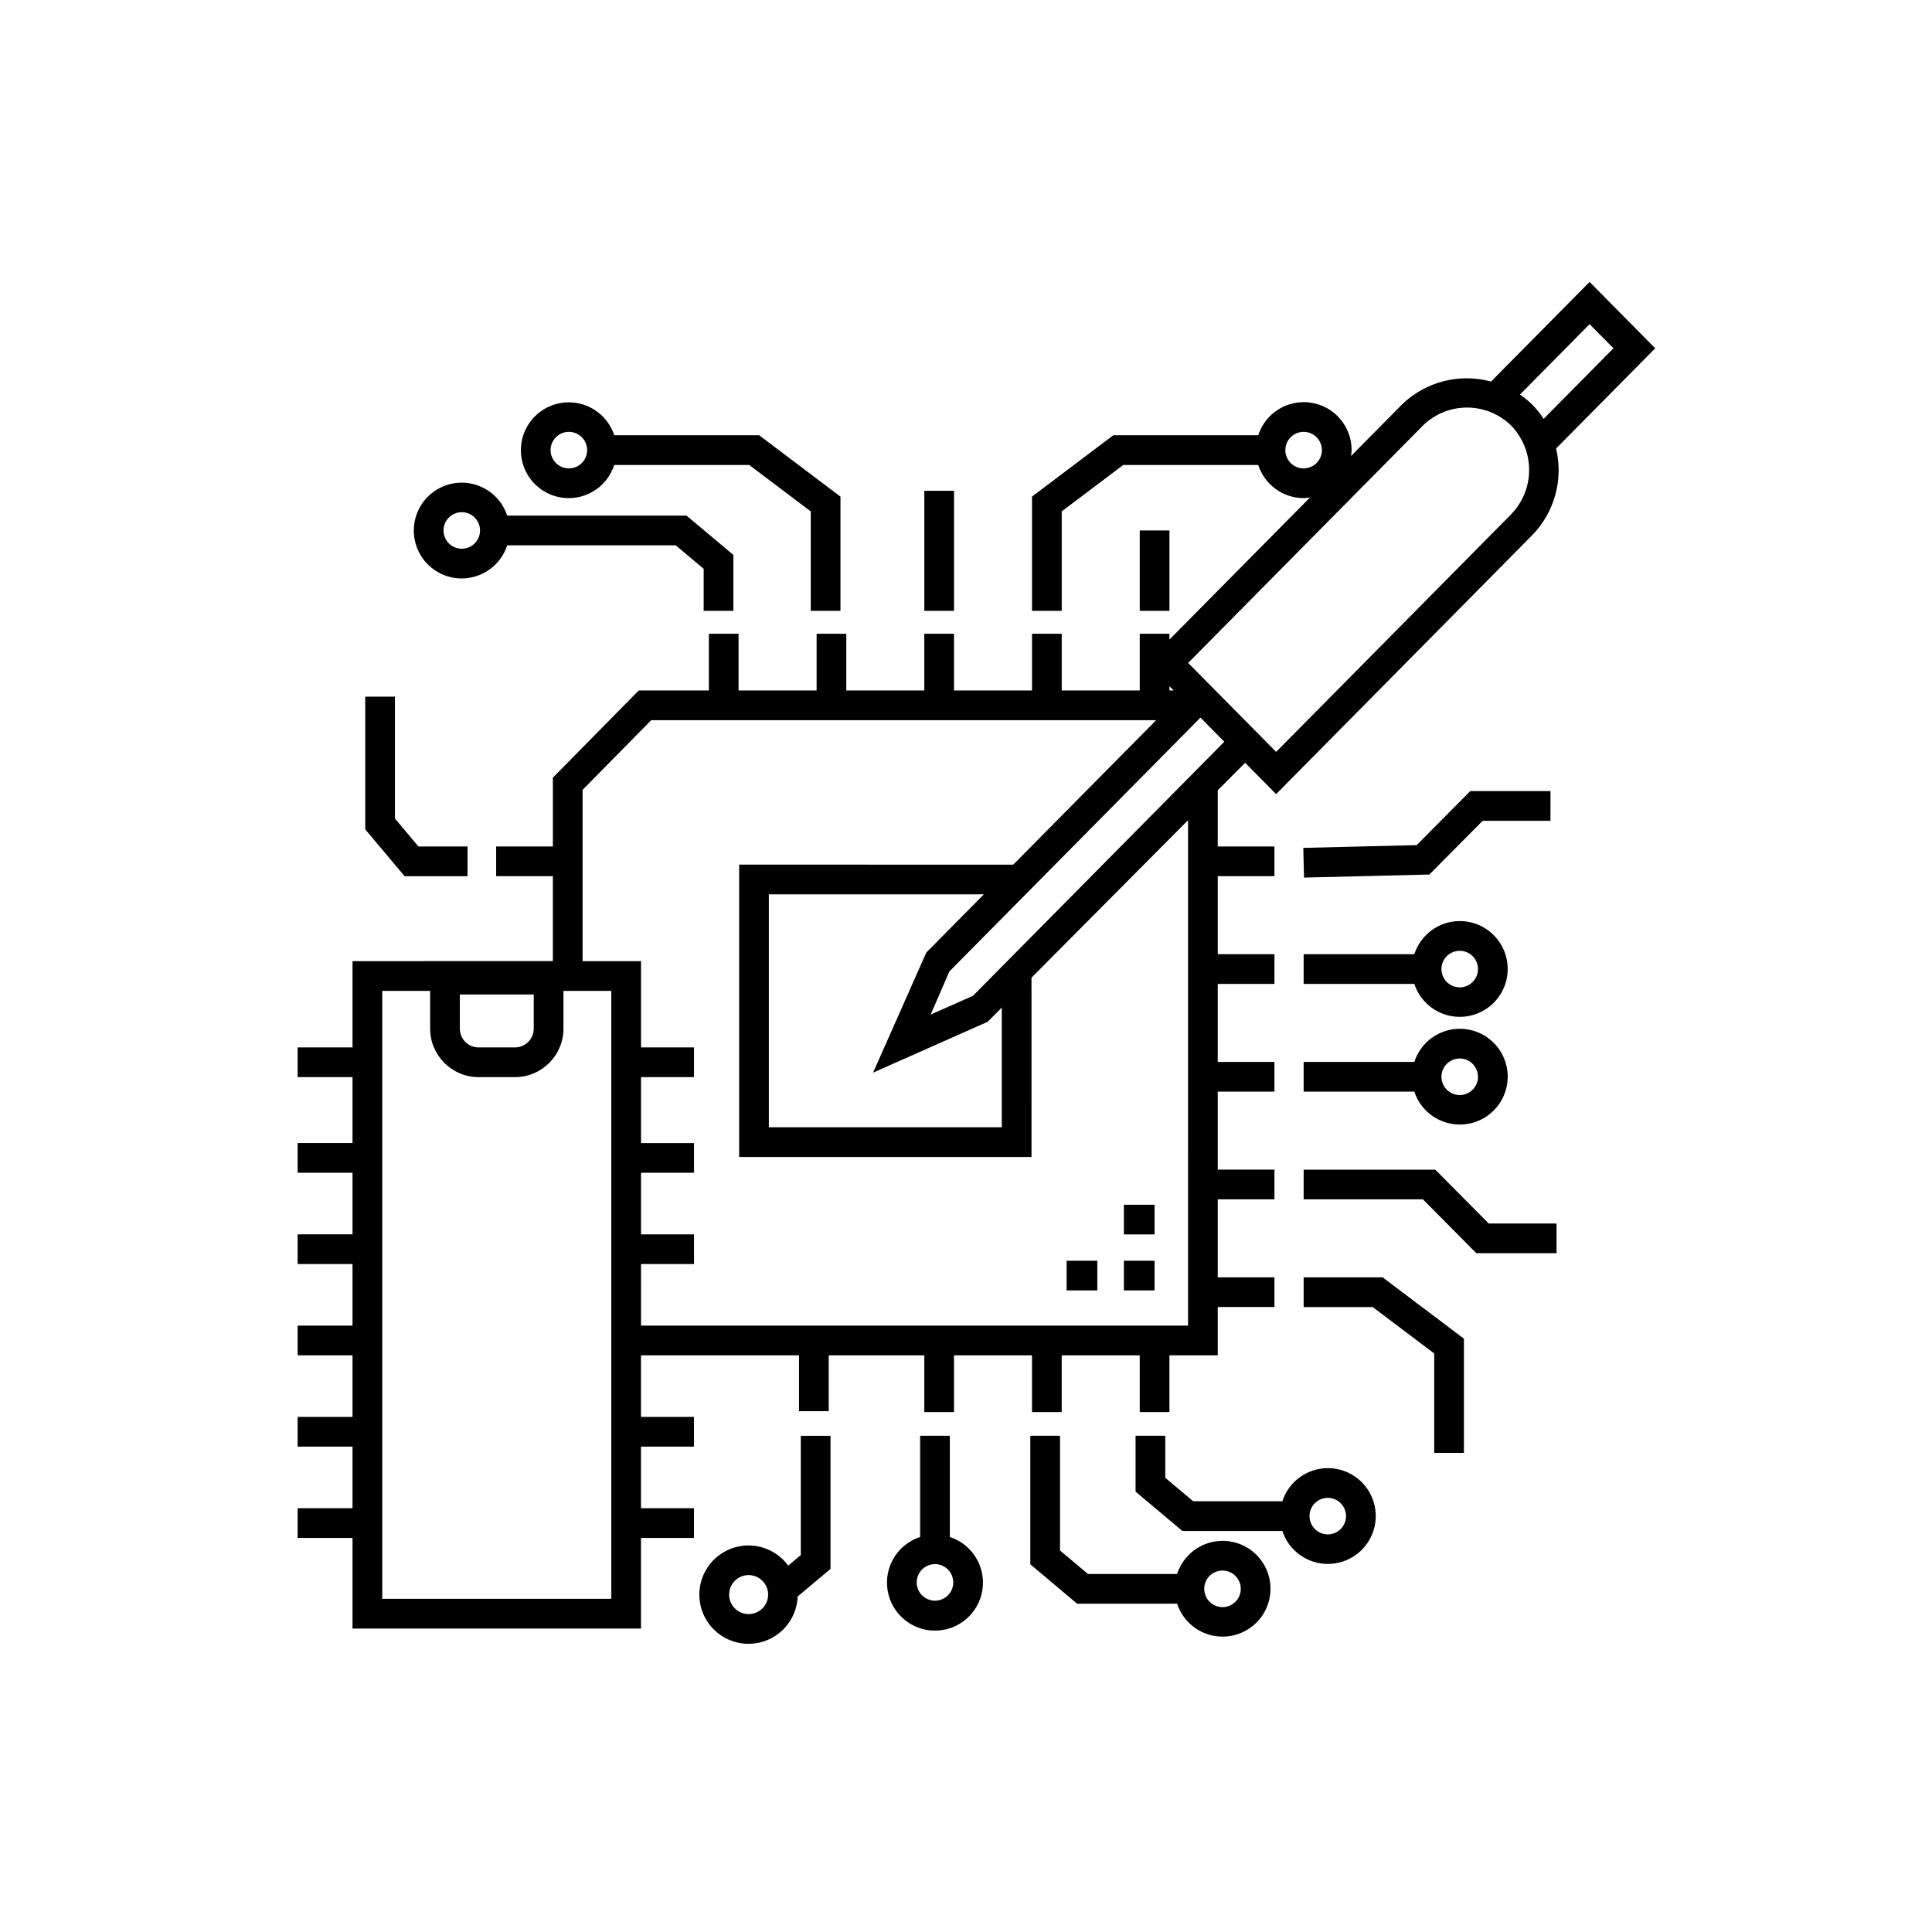
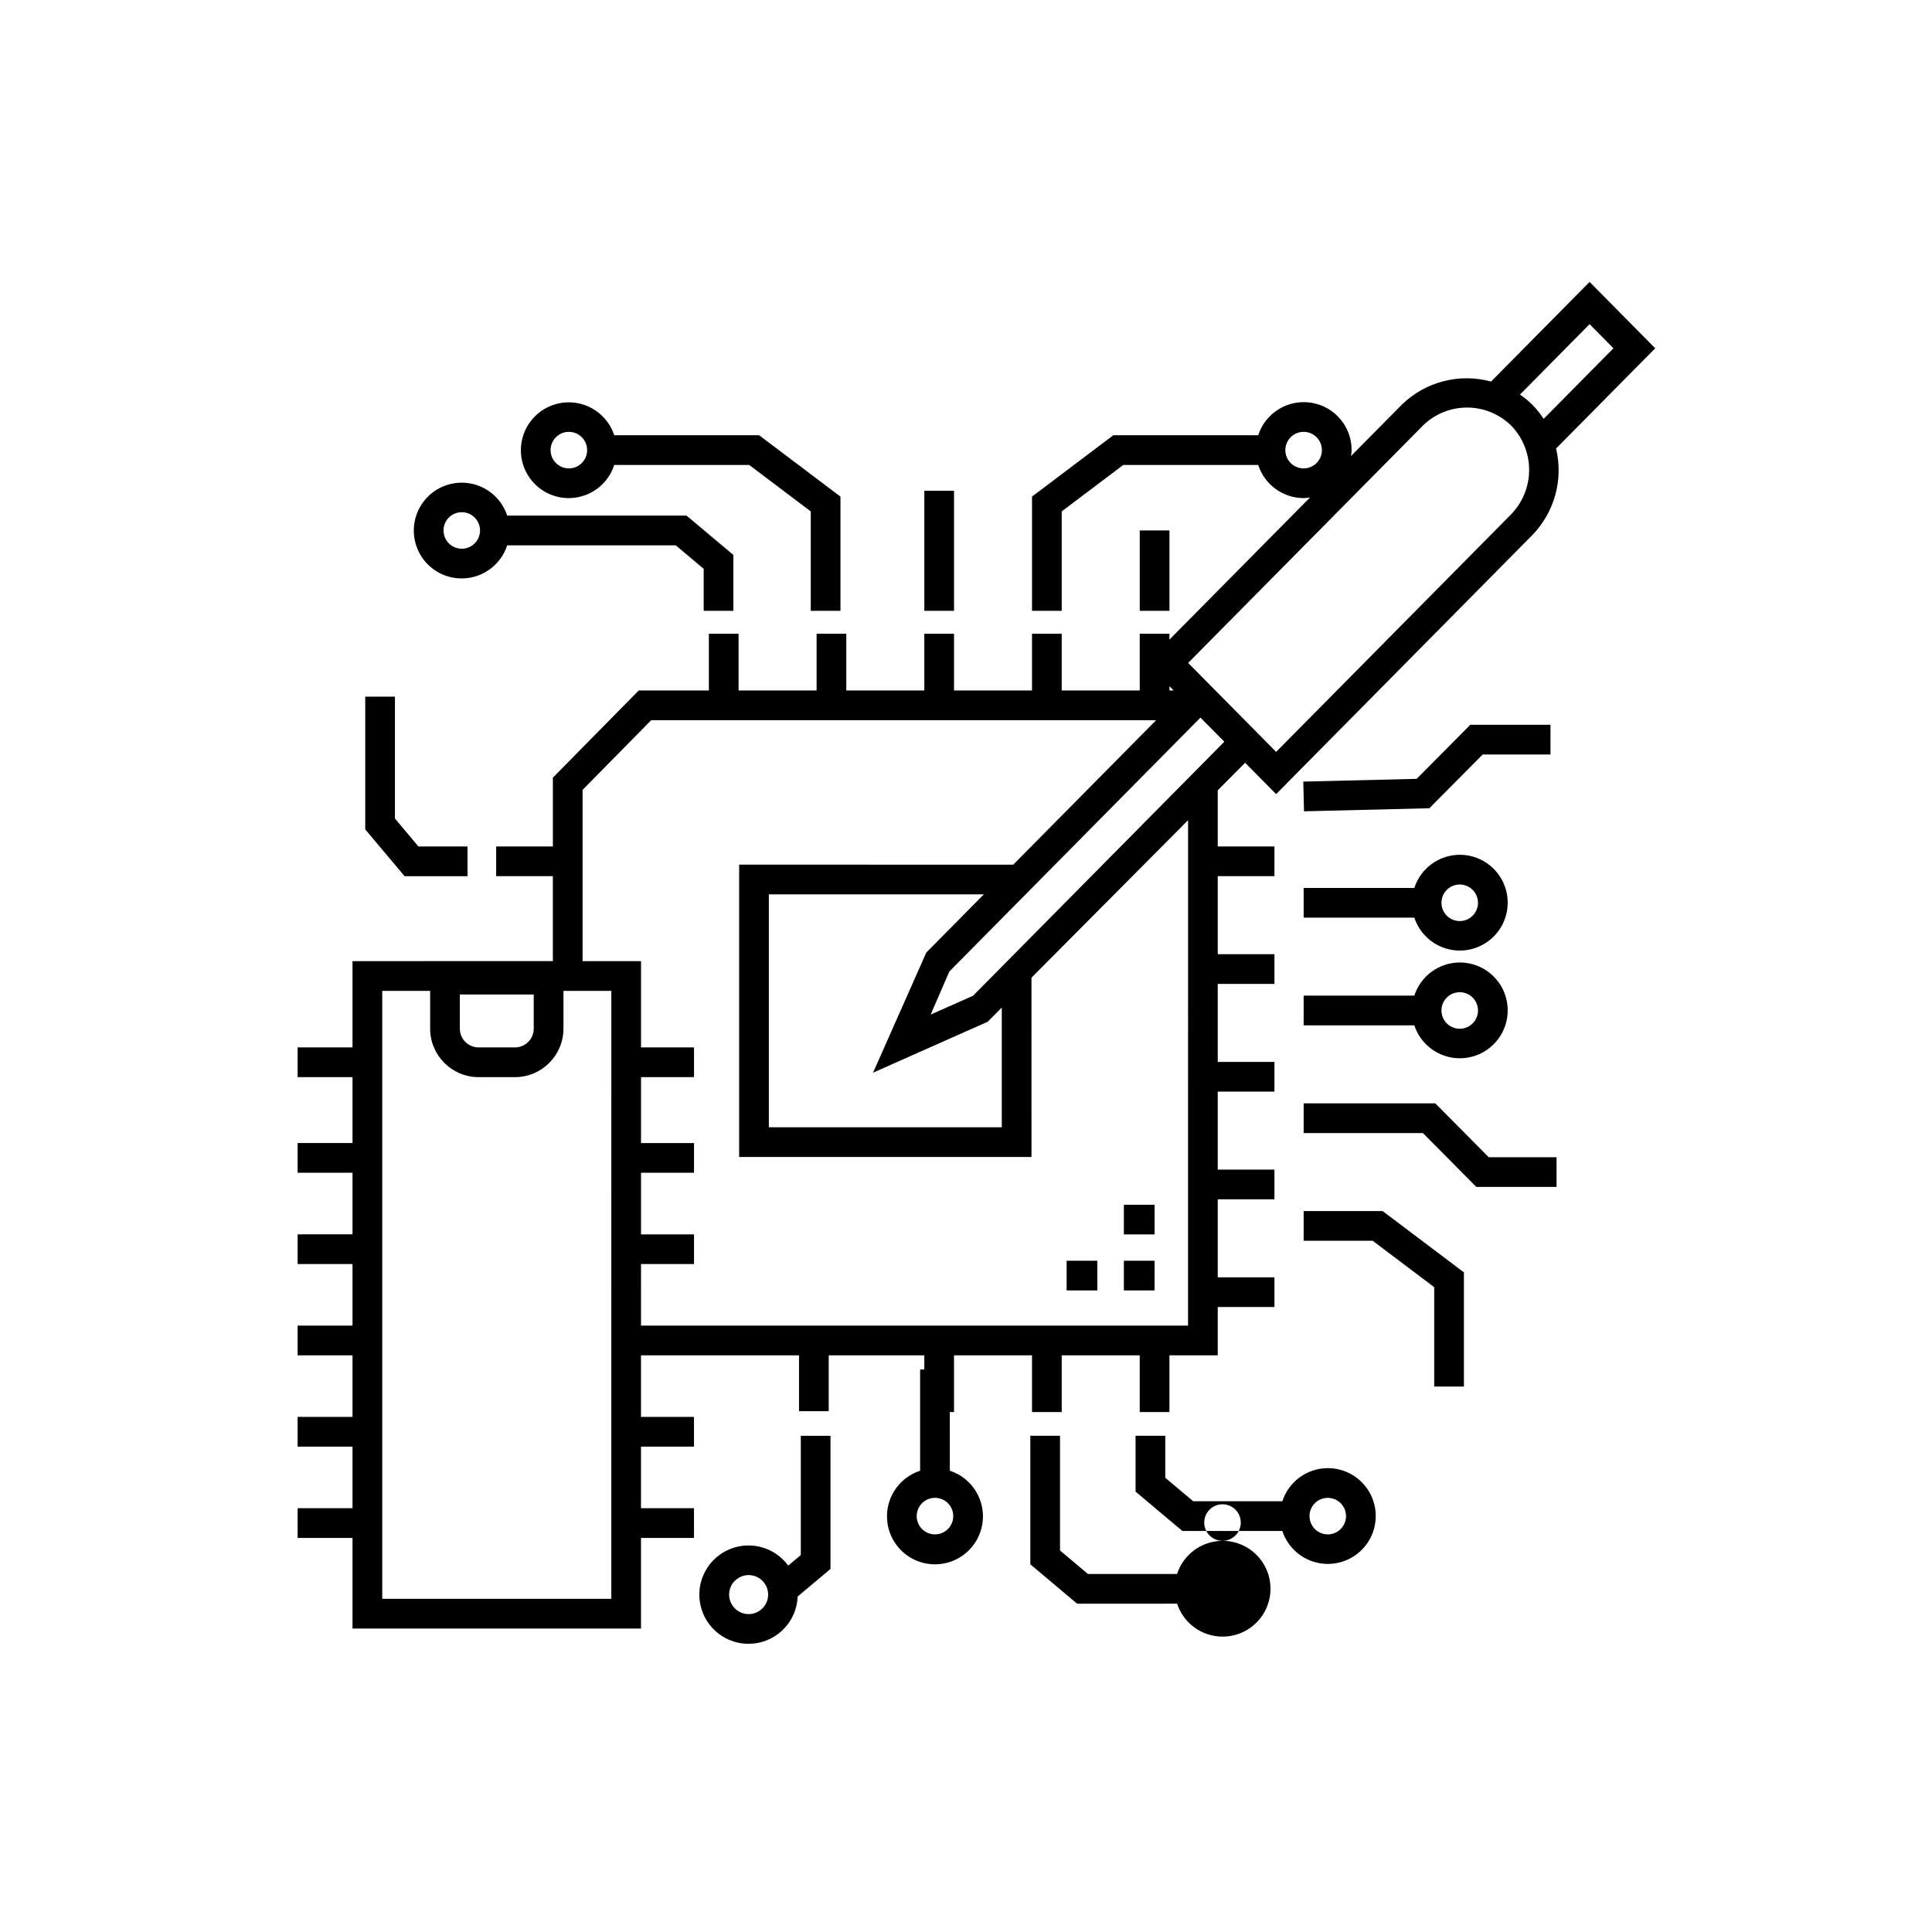
<svg xmlns="http://www.w3.org/2000/svg" fill="#000000" width="800px" height="800px" version="1.1" viewBox="144 144 512 512">
-   <path d="m582.65 236.3-17.391-17.59-26.113 26.406h-0.004c-8.379-2.285-17.344 0.02-23.582 6.066l-13.523 13.672c0.086-0.52 0.137-1.047 0.156-1.57 0.016-6.25-4.519-11.578-10.691-12.559-6.168-0.98-12.137 2.676-14.059 8.621h-38.398l-21.547 16.258v30.266h7.871v-26.344l16.312-12.309h35.762c1.688 5.223 6.543 8.77 12.031 8.789 0.57-0.02 1.137-0.078 1.699-0.172l-37.258 37.668v-1.547h-7.871v15.027l-20.676-0.004v-15.027h-7.871v15.027h-20.672v-15.027h-7.871v15.027h-20.672v-15.027h-7.871v15.027h-20.68v-15.027h-7.871v15.027h-18.578l-22.762 23.109v18.234h-15.031v7.871h15.027v22.516l-53.094 0.004v22.863h-14.547v7.871h14.547v17.473h-14.547v7.871h14.547v16.32l-14.547 0.004v7.871h14.547v16.32h-14.547v7.871h14.547v16.32h-14.547v7.871h14.547v16.32l-14.547 0.004v7.871h14.547v24.016h76.449v-24.016h14.043v-7.871h-14.043v-16.32h14.043v-7.871l-14.043-0.004v-16.32h41.879v14.805h7.871v-14.805h25.332v15.031h7.871v-15.031h20.672v15.031h7.871v-15.031h20.676v15.031h7.871v-15.031h12.801v-12.801h15.027v-7.871h-15.027v-20.672h15.027v-7.871h-15.027v-20.672h15.027v-7.871h-15.027v-20.672h15.027v-7.871l-15.027-0.004v-20.68h15.027v-7.871h-15.027v-14.879l7.258-7.301 8.215 8.309 67.816-68.566v-0.004c5.945-6.062 8.352-14.758 6.371-23.016zm-98.023 26.984c0.004-1.961 1.184-3.727 2.996-4.477s3.894-0.332 5.281 1.055c1.387 1.383 1.801 3.469 1.051 5.281-0.754 1.809-2.519 2.988-4.481 2.988-2.676 0-4.844-2.172-4.848-4.848zm80.629-33.379 6.324 6.394-18.492 18.699c-0.895-1.375-1.93-2.652-3.082-3.816-0.984-0.969-2.059-1.844-3.203-2.613zm-111.34 95.953 1.109 1.125h-1.109zm-168.47 81.688v9.059c0 2.742-2.223 4.969-4.969 4.973h-9.645c-2.742-0.004-4.969-2.231-4.969-4.973v-9.059zm20.559 160.16-60.703 0.004v-161.12h12.691v10.02c0.008 7.086 5.75 12.832 12.84 12.844h9.645c7.09-0.012 12.836-5.758 12.844-12.844v-10.02h12.688zm152.84-72.402h-144.97l0.004-16.316h14.043v-7.871h-14.043v-16.32h14.043v-7.871l-14.043-0.004v-17.473h14.043v-7.871h-14.043v-22.863h-15.484v-45.395l18.188-18.465h133.81l-37.867 38.285-72.641-0.004v77.477h77.477l-0.004-47.52 41.492-41.73zm-53.113-80.516 3.754-3.777v31.73h-61.73v-61.73h56.98l-15.254 15.422-14.109 31.836zm-3.871-6.894-11.227 4.981 4.965-11.43 66.539-67.273 1.492 1.508 4.828 4.883zm142.55-127.54-62.219 62.906-2.668-2.695 0.004-0.004-12.414-12.547-8.238-8.332 62.281-62.961h-0.004c3.117-3.023 7.285-4.715 11.629-4.715 4.34 0 8.512 1.691 11.629 4.715 3.094 3.152 4.828 7.394 4.828 11.816 0 4.418-1.734 8.66-4.828 11.816zm-188.19 275.75-3.332 2.801c-3.754-5.137-10.664-6.816-16.355-3.969-5.688 2.844-8.492 9.379-6.637 15.465 1.859 6.082 7.836 9.938 14.145 9.117 6.309-0.816 11.105-6.07 11.348-12.426l8.703-7.312v-35.273h-7.871zm-13.824 15.652h-0.004c-2.09 0-3.977-1.262-4.777-3.195-0.801-1.934-0.359-4.156 1.121-5.637 1.48-1.48 3.703-1.922 5.637-1.121s3.195 2.688 3.195 4.777c-0.004 2.856-2.32 5.172-5.176 5.176zm107.58-85.777h-8.141v-7.871h8.137zm-23.312 0v-7.871h8.137v7.871zm23.312-14.844h-8.141v-7.871h8.137zm-198.75-94.934-10.434-12.406v-35.18h7.871v32.305l6.227 7.41h13.008v7.871zm15.156-78.906c5.484-0.02 10.34-3.559 12.031-8.777h44.664l7.406 6.227v11.129h7.871v-14.805l-12.41-10.426h-47.531c-1.488-4.531-5.394-7.848-10.109-8.582-4.715-0.73-9.441 1.242-12.238 5.109-2.793 3.867-3.184 8.977-1.008 13.223s6.551 6.914 11.324 6.902zm0-17.559c1.957 0.004 3.723 1.184 4.473 2.992 0.746 1.812 0.332 3.894-1.055 5.277-1.387 1.383-3.469 1.797-5.277 1.047s-2.988-2.516-2.988-4.473c0.004-2.676 2.172-4.84 4.848-4.844zm28.375-3.727c5.488-0.02 10.344-3.566 12.031-8.789h35.762l16.312 12.309v26.344h7.871v-30.266l-21.547-16.258h-38.398c-1.492-4.531-5.398-7.848-10.113-8.578-4.715-0.73-9.441 1.242-12.234 5.113-2.793 3.867-3.184 8.973-1.008 13.219 2.176 4.246 6.551 6.914 11.324 6.906zm0-17.566c1.961 0 3.727 1.18 4.477 2.992s0.336 3.898-1.051 5.281c-1.387 1.387-3.473 1.801-5.285 1.051-1.809-0.754-2.992-2.519-2.988-4.481 0.004-2.676 2.172-4.84 4.848-4.844zm159.16 47.43h-7.871v-21.293h7.871zm-57.09 0h-7.871v-31.816h7.871zm99.043 227.2c-5.488 0.016-10.344 3.559-12.035 8.777h-23.621l-7.406-6.227v-11.129h-7.871v14.805l12.41 10.426h26.488c1.488 4.531 5.394 7.848 10.109 8.582 4.715 0.73 9.445-1.242 12.238-5.109 2.797-3.867 3.184-8.977 1.008-13.223-2.176-4.246-6.551-6.914-11.32-6.902zm0 17.559c-1.961-0.004-3.727-1.184-4.473-2.992-0.75-1.812-0.332-3.894 1.051-5.277 1.387-1.387 3.469-1.797 5.277-1.051 1.809 0.75 2.988 2.516 2.988 4.477-0.004 2.672-2.172 4.84-4.844 4.844zm-27.891 1.707c-5.492 0.016-10.348 3.562-12.035 8.785h-23.621l-7.406-6.227v-30.402h-7.871v34.062l12.41 10.441 26.492-0.004c1.488 4.535 5.394 7.848 10.109 8.578 4.715 0.73 9.441-1.242 12.238-5.109 2.793-3.871 3.18-8.977 1.004-13.223-2.176-4.246-6.551-6.914-11.32-6.902zm0 17.566c-1.961 0-3.731-1.184-4.481-2.996-0.75-1.809-0.336-3.894 1.055-5.281 1.387-1.387 3.469-1.801 5.281-1.047 1.812 0.75 2.992 2.519 2.988 4.481-0.004 2.672-2.172 4.84-4.844 4.844zm-72.262-18.586-0.004-26.824h-7.871v26.824c-5.945 1.934-9.605 7.906-8.625 14.086 0.98 6.176 6.309 10.727 12.562 10.727 6.254-0.004 11.582-4.551 12.562-10.73 0.977-6.176-2.68-12.148-8.629-14.086zm-3.938 16.879c-1.961 0-3.731-1.184-4.481-2.996-0.75-1.809-0.332-3.894 1.055-5.281s3.473-1.801 5.281-1.047c1.812 0.75 2.992 2.519 2.992 4.481-0.004 2.676-2.176 4.84-4.848 4.844zm163.11-206.68h-17.969l-14.129 14.242-33.215 0.809-0.191-7.871 30.047-0.73 14.207-14.32h21.254zm-44.484 120.99 21.547 16.25v30.266h-7.871v-26.344l-16.312-12.301-18.289 0.004v-7.871zm20.434-65.875c-5.488 0.02-10.34 3.566-12.027 8.789h-29.332v7.871h29.332c1.492 4.531 5.398 7.844 10.113 8.574 4.715 0.73 9.438-1.242 12.23-5.113 2.793-3.867 3.184-8.973 1.004-13.219-2.176-4.246-6.551-6.91-11.32-6.902zm0 17.566c-1.961 0-3.727-1.18-4.477-2.992s-0.336-3.898 1.051-5.281c1.387-1.387 3.473-1.801 5.285-1.051 1.809 0.754 2.988 2.519 2.988 4.481-0.004 2.676-2.172 4.844-4.848 4.844zm0-46.109c-5.488 0.02-10.34 3.566-12.027 8.789h-29.332v7.871h29.332c1.492 4.531 5.398 7.844 10.113 8.574s9.438-1.246 12.23-5.113c2.793-3.867 3.184-8.973 1.004-13.219-2.176-4.246-6.551-6.91-11.32-6.902zm0 17.566c-1.961 0-3.727-1.18-4.477-2.992s-0.336-3.898 1.051-5.285c1.387-1.383 3.473-1.797 5.285-1.047 1.809 0.754 2.988 2.519 2.988 4.481-0.004 2.676-2.172 4.844-4.848 4.844zm7.691 62.586h17.969v7.871h-21.25l-14.164-14.277h-31.605v-7.871h34.883z" />
+   <path d="m582.65 236.3-17.391-17.59-26.113 26.406h-0.004c-8.379-2.285-17.344 0.02-23.582 6.066l-13.523 13.672c0.086-0.52 0.137-1.047 0.156-1.57 0.016-6.25-4.519-11.578-10.691-12.559-6.168-0.98-12.137 2.676-14.059 8.621h-38.398l-21.547 16.258v30.266h7.871v-26.344l16.312-12.309h35.762c1.688 5.223 6.543 8.77 12.031 8.789 0.57-0.02 1.137-0.078 1.699-0.172l-37.258 37.668v-1.547h-7.871v15.027l-20.676-0.004v-15.027h-7.871v15.027h-20.672v-15.027h-7.871v15.027h-20.672v-15.027h-7.871v15.027h-20.68v-15.027h-7.871v15.027h-18.578l-22.762 23.109v18.234h-15.031v7.871h15.027v22.516l-53.094 0.004v22.863h-14.547v7.871h14.547v17.473h-14.547v7.871h14.547v16.32l-14.547 0.004v7.871h14.547v16.32h-14.547v7.871h14.547v16.32h-14.547v7.871h14.547v16.32l-14.547 0.004v7.871h14.547v24.016h76.449v-24.016h14.043v-7.871h-14.043v-16.32h14.043v-7.871l-14.043-0.004v-16.32h41.879v14.805h7.871v-14.805h25.332v15.031h7.871v-15.031h20.672v15.031h7.871v-15.031h20.676v15.031h7.871v-15.031h12.801v-12.801h15.027v-7.871h-15.027v-20.672h15.027v-7.871h-15.027v-20.672h15.027v-7.871h-15.027v-20.672h15.027v-7.871l-15.027-0.004v-20.68h15.027v-7.871h-15.027v-14.879l7.258-7.301 8.215 8.309 67.816-68.566v-0.004c5.945-6.062 8.352-14.758 6.371-23.016zm-98.023 26.984c0.004-1.961 1.184-3.727 2.996-4.477s3.894-0.332 5.281 1.055c1.387 1.383 1.801 3.469 1.051 5.281-0.754 1.809-2.519 2.988-4.481 2.988-2.676 0-4.844-2.172-4.848-4.848zm80.629-33.379 6.324 6.394-18.492 18.699c-0.895-1.375-1.93-2.652-3.082-3.816-0.984-0.969-2.059-1.844-3.203-2.613zm-111.34 95.953 1.109 1.125h-1.109zm-168.47 81.688v9.059c0 2.742-2.223 4.969-4.969 4.973h-9.645c-2.742-0.004-4.969-2.231-4.969-4.973v-9.059zm20.559 160.16-60.703 0.004v-161.12h12.691v10.02c0.008 7.086 5.75 12.832 12.84 12.844h9.645c7.09-0.012 12.836-5.758 12.844-12.844v-10.02h12.688zm152.84-72.402h-144.97l0.004-16.316h14.043v-7.871h-14.043v-16.32h14.043v-7.871l-14.043-0.004v-17.473h14.043v-7.871h-14.043v-22.863h-15.484v-45.395l18.188-18.465h133.81l-37.867 38.285-72.641-0.004v77.477h77.477l-0.004-47.52 41.492-41.73zm-53.113-80.516 3.754-3.777v31.73h-61.73v-61.73h56.98l-15.254 15.422-14.109 31.836zm-3.871-6.894-11.227 4.981 4.965-11.43 66.539-67.273 1.492 1.508 4.828 4.883zm142.55-127.54-62.219 62.906-2.668-2.695 0.004-0.004-12.414-12.547-8.238-8.332 62.281-62.961h-0.004c3.117-3.023 7.285-4.715 11.629-4.715 4.34 0 8.512 1.691 11.629 4.715 3.094 3.152 4.828 7.394 4.828 11.816 0 4.418-1.734 8.66-4.828 11.816zm-188.19 275.75-3.332 2.801c-3.754-5.137-10.664-6.816-16.355-3.969-5.688 2.844-8.492 9.379-6.637 15.465 1.859 6.082 7.836 9.938 14.145 9.117 6.309-0.816 11.105-6.07 11.348-12.426l8.703-7.312v-35.273h-7.871zm-13.824 15.652h-0.004c-2.09 0-3.977-1.262-4.777-3.195-0.801-1.934-0.359-4.156 1.121-5.637 1.48-1.48 3.703-1.922 5.637-1.121s3.195 2.688 3.195 4.777c-0.004 2.856-2.32 5.172-5.176 5.176zm107.58-85.777h-8.141v-7.871h8.137zm-23.312 0v-7.871h8.137v7.871zm23.312-14.844h-8.141v-7.871h8.137zm-198.75-94.934-10.434-12.406v-35.18h7.871v32.305l6.227 7.41h13.008v7.871zm15.156-78.906c5.484-0.02 10.34-3.559 12.031-8.777h44.664l7.406 6.227v11.129h7.871v-14.805l-12.41-10.426h-47.531c-1.488-4.531-5.394-7.848-10.109-8.582-4.715-0.73-9.441 1.242-12.238 5.109-2.793 3.867-3.184 8.977-1.008 13.223s6.551 6.914 11.324 6.902zm0-17.559c1.957 0.004 3.723 1.184 4.473 2.992 0.746 1.812 0.332 3.894-1.055 5.277-1.387 1.383-3.469 1.797-5.277 1.047s-2.988-2.516-2.988-4.473c0.004-2.676 2.172-4.84 4.848-4.844zm28.375-3.727c5.488-0.02 10.344-3.566 12.031-8.789h35.762l16.312 12.309v26.344h7.871v-30.266l-21.547-16.258h-38.398c-1.492-4.531-5.398-7.848-10.113-8.578-4.715-0.73-9.441 1.242-12.234 5.113-2.793 3.867-3.184 8.973-1.008 13.219 2.176 4.246 6.551 6.914 11.324 6.906zm0-17.566c1.961 0 3.727 1.18 4.477 2.992s0.336 3.898-1.051 5.281c-1.387 1.387-3.473 1.801-5.285 1.051-1.809-0.754-2.992-2.519-2.988-4.481 0.004-2.676 2.172-4.84 4.848-4.844zm159.16 47.43h-7.871v-21.293h7.871zm-57.09 0h-7.871v-31.816h7.871zm99.043 227.2c-5.488 0.016-10.344 3.559-12.035 8.777h-23.621l-7.406-6.227v-11.129h-7.871v14.805l12.41 10.426h26.488c1.488 4.531 5.394 7.848 10.109 8.582 4.715 0.73 9.445-1.242 12.238-5.109 2.797-3.867 3.184-8.977 1.008-13.223-2.176-4.246-6.551-6.914-11.32-6.902zm0 17.559c-1.961-0.004-3.727-1.184-4.473-2.992-0.75-1.812-0.332-3.894 1.051-5.277 1.387-1.387 3.469-1.797 5.277-1.051 1.809 0.75 2.988 2.516 2.988 4.477-0.004 2.672-2.172 4.84-4.844 4.844zm-27.891 1.707c-5.492 0.016-10.348 3.562-12.035 8.785h-23.621l-7.406-6.227v-30.402h-7.871v34.062l12.41 10.441 26.492-0.004c1.488 4.535 5.394 7.848 10.109 8.578 4.715 0.73 9.441-1.242 12.238-5.109 2.793-3.871 3.18-8.977 1.004-13.223-2.176-4.246-6.551-6.914-11.32-6.902zc-1.961 0-3.731-1.184-4.481-2.996-0.75-1.809-0.336-3.894 1.055-5.281 1.387-1.387 3.469-1.801 5.281-1.047 1.812 0.75 2.992 2.519 2.988 4.481-0.004 2.672-2.172 4.84-4.844 4.844zm-72.262-18.586-0.004-26.824h-7.871v26.824c-5.945 1.934-9.605 7.906-8.625 14.086 0.98 6.176 6.309 10.727 12.562 10.727 6.254-0.004 11.582-4.551 12.562-10.73 0.977-6.176-2.68-12.148-8.629-14.086zm-3.938 16.879c-1.961 0-3.731-1.184-4.481-2.996-0.75-1.809-0.332-3.894 1.055-5.281s3.473-1.801 5.281-1.047c1.812 0.75 2.992 2.519 2.992 4.481-0.004 2.676-2.176 4.84-4.848 4.844zm163.11-206.68h-17.969l-14.129 14.242-33.215 0.809-0.191-7.871 30.047-0.73 14.207-14.32h21.254zm-44.484 120.99 21.547 16.25v30.266h-7.871v-26.344l-16.312-12.301-18.289 0.004v-7.871zm20.434-65.875c-5.488 0.02-10.34 3.566-12.027 8.789h-29.332v7.871h29.332c1.492 4.531 5.398 7.844 10.113 8.574 4.715 0.73 9.438-1.242 12.23-5.113 2.793-3.867 3.184-8.973 1.004-13.219-2.176-4.246-6.551-6.91-11.32-6.902zm0 17.566c-1.961 0-3.727-1.18-4.477-2.992s-0.336-3.898 1.051-5.281c1.387-1.387 3.473-1.801 5.285-1.051 1.809 0.754 2.988 2.519 2.988 4.481-0.004 2.676-2.172 4.844-4.848 4.844zm0-46.109c-5.488 0.02-10.34 3.566-12.027 8.789h-29.332v7.871h29.332c1.492 4.531 5.398 7.844 10.113 8.574s9.438-1.246 12.23-5.113c2.793-3.867 3.184-8.973 1.004-13.219-2.176-4.246-6.551-6.91-11.32-6.902zm0 17.566c-1.961 0-3.727-1.18-4.477-2.992s-0.336-3.898 1.051-5.285c1.387-1.383 3.473-1.797 5.285-1.047 1.809 0.754 2.988 2.519 2.988 4.481-0.004 2.676-2.172 4.844-4.848 4.844zm7.691 62.586h17.969v7.871h-21.25l-14.164-14.277h-31.605v-7.871h34.883z" />
</svg>